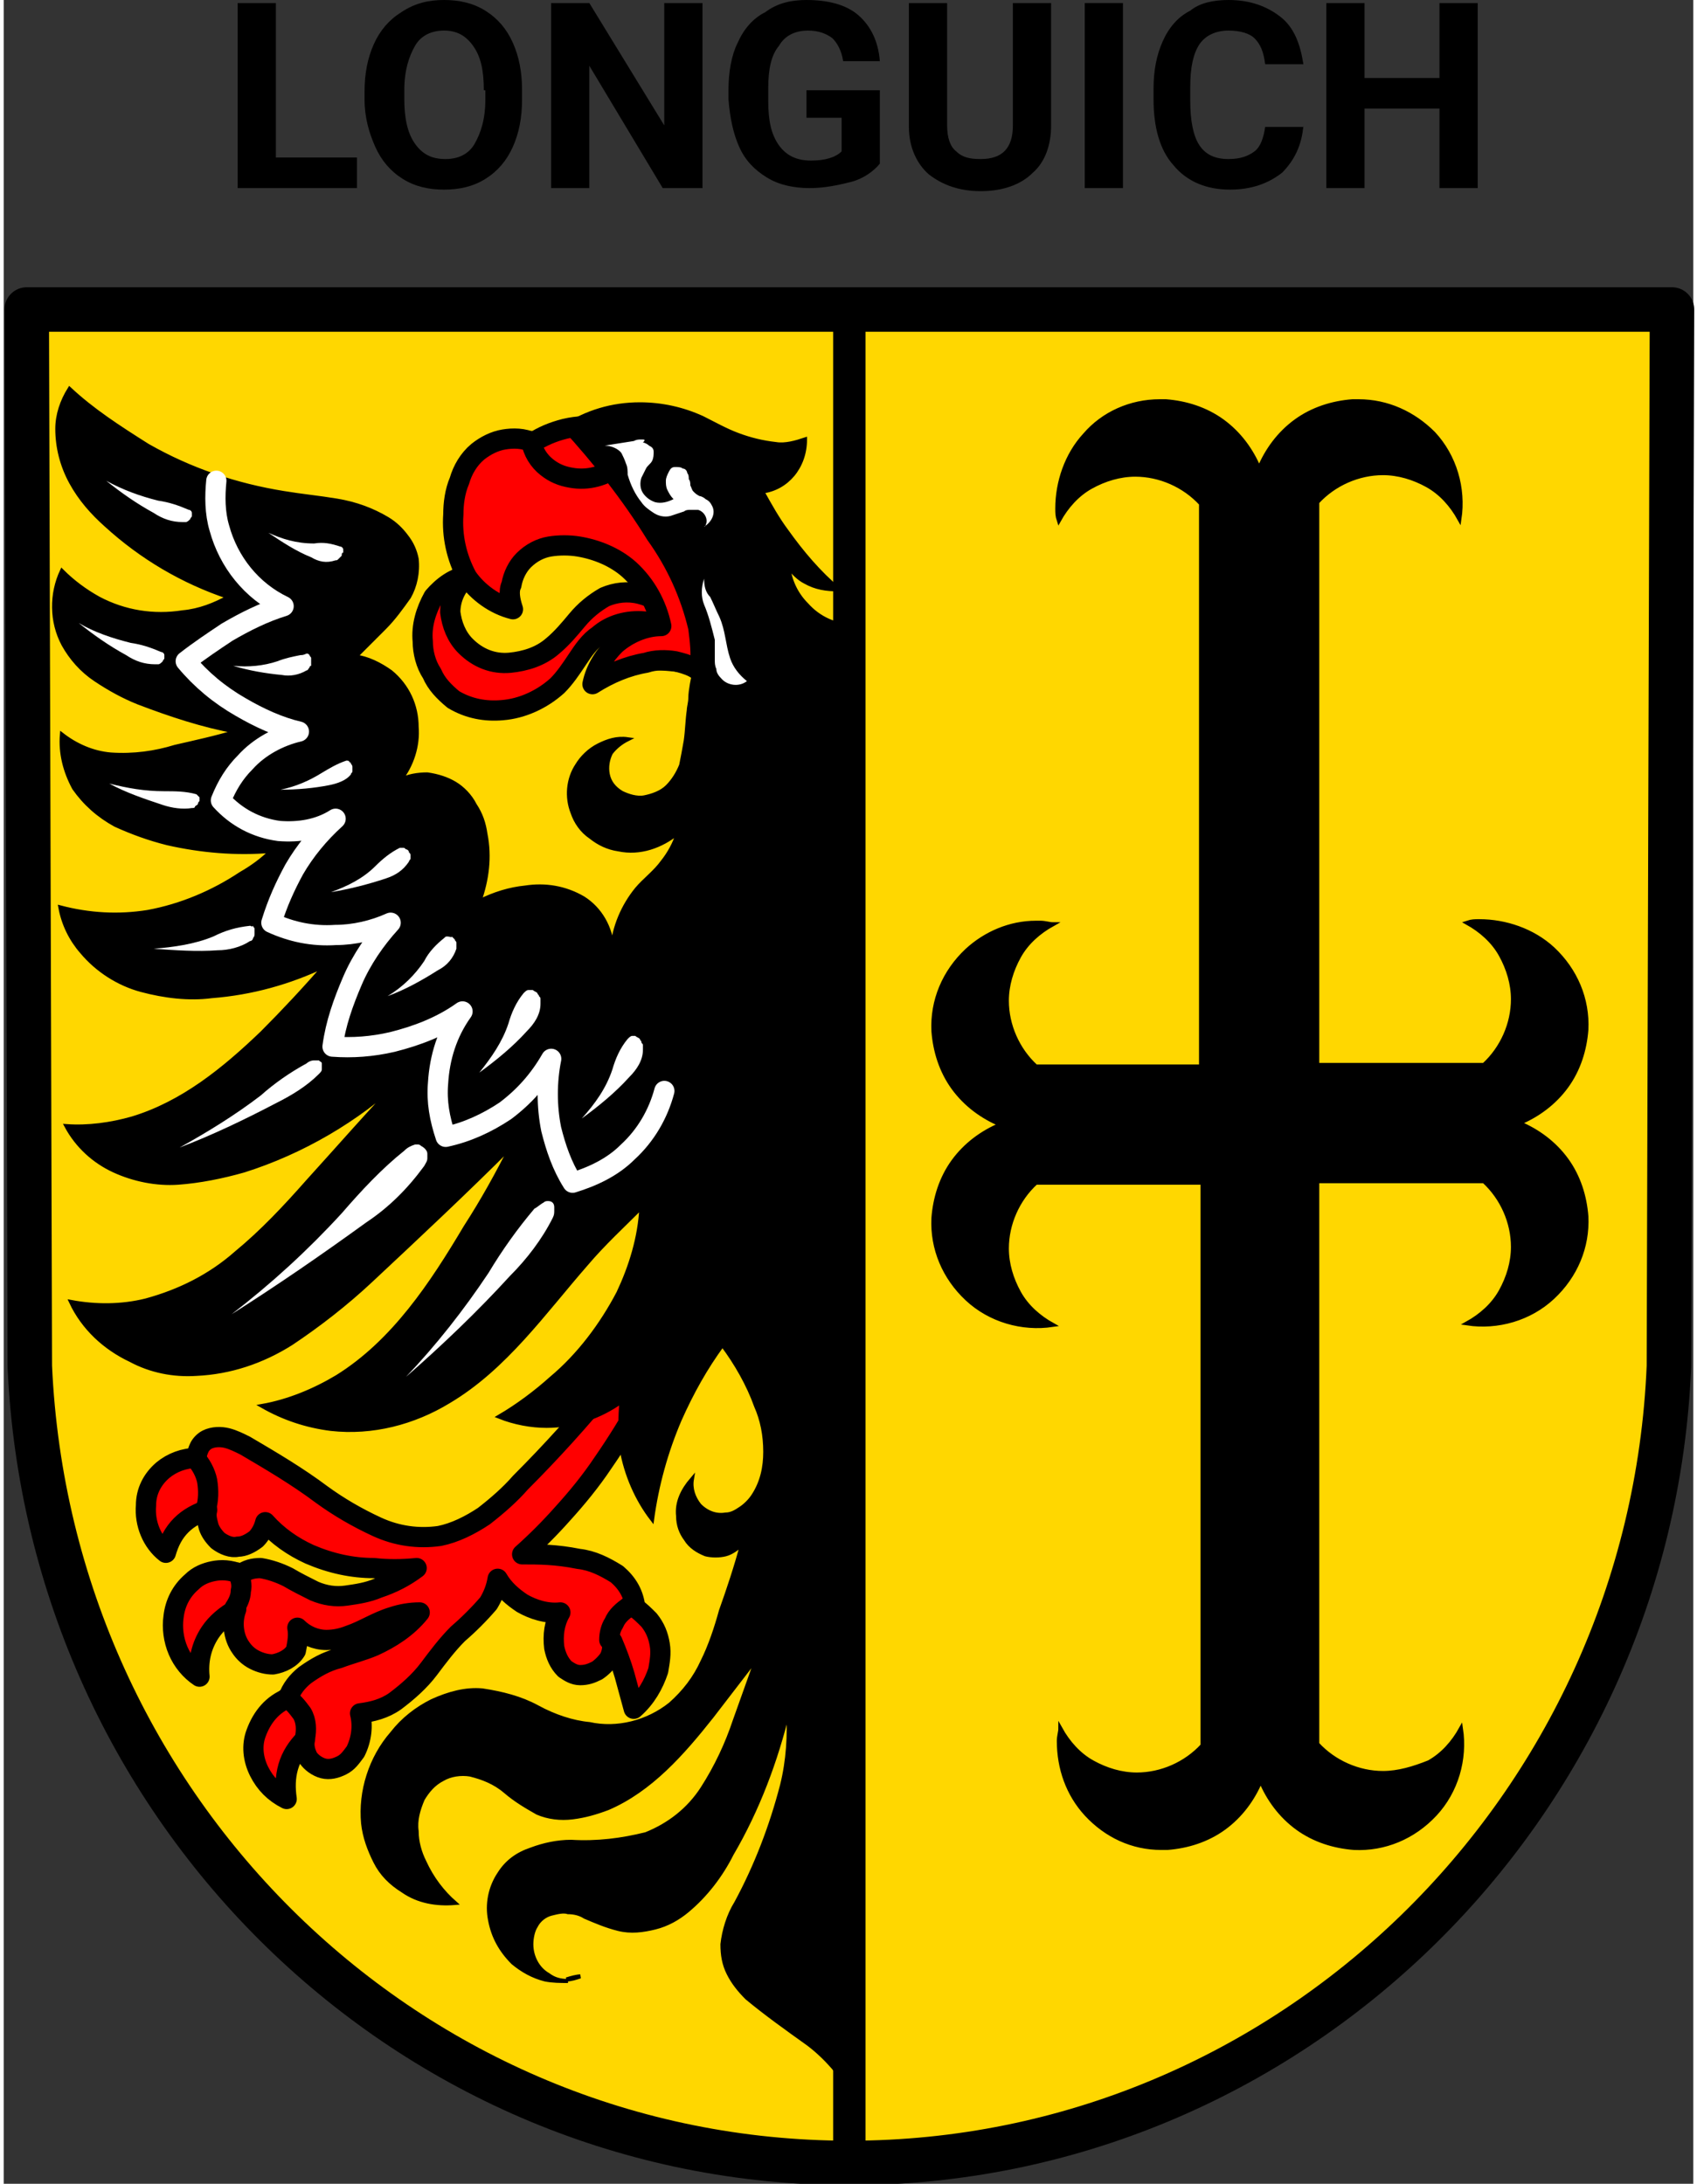
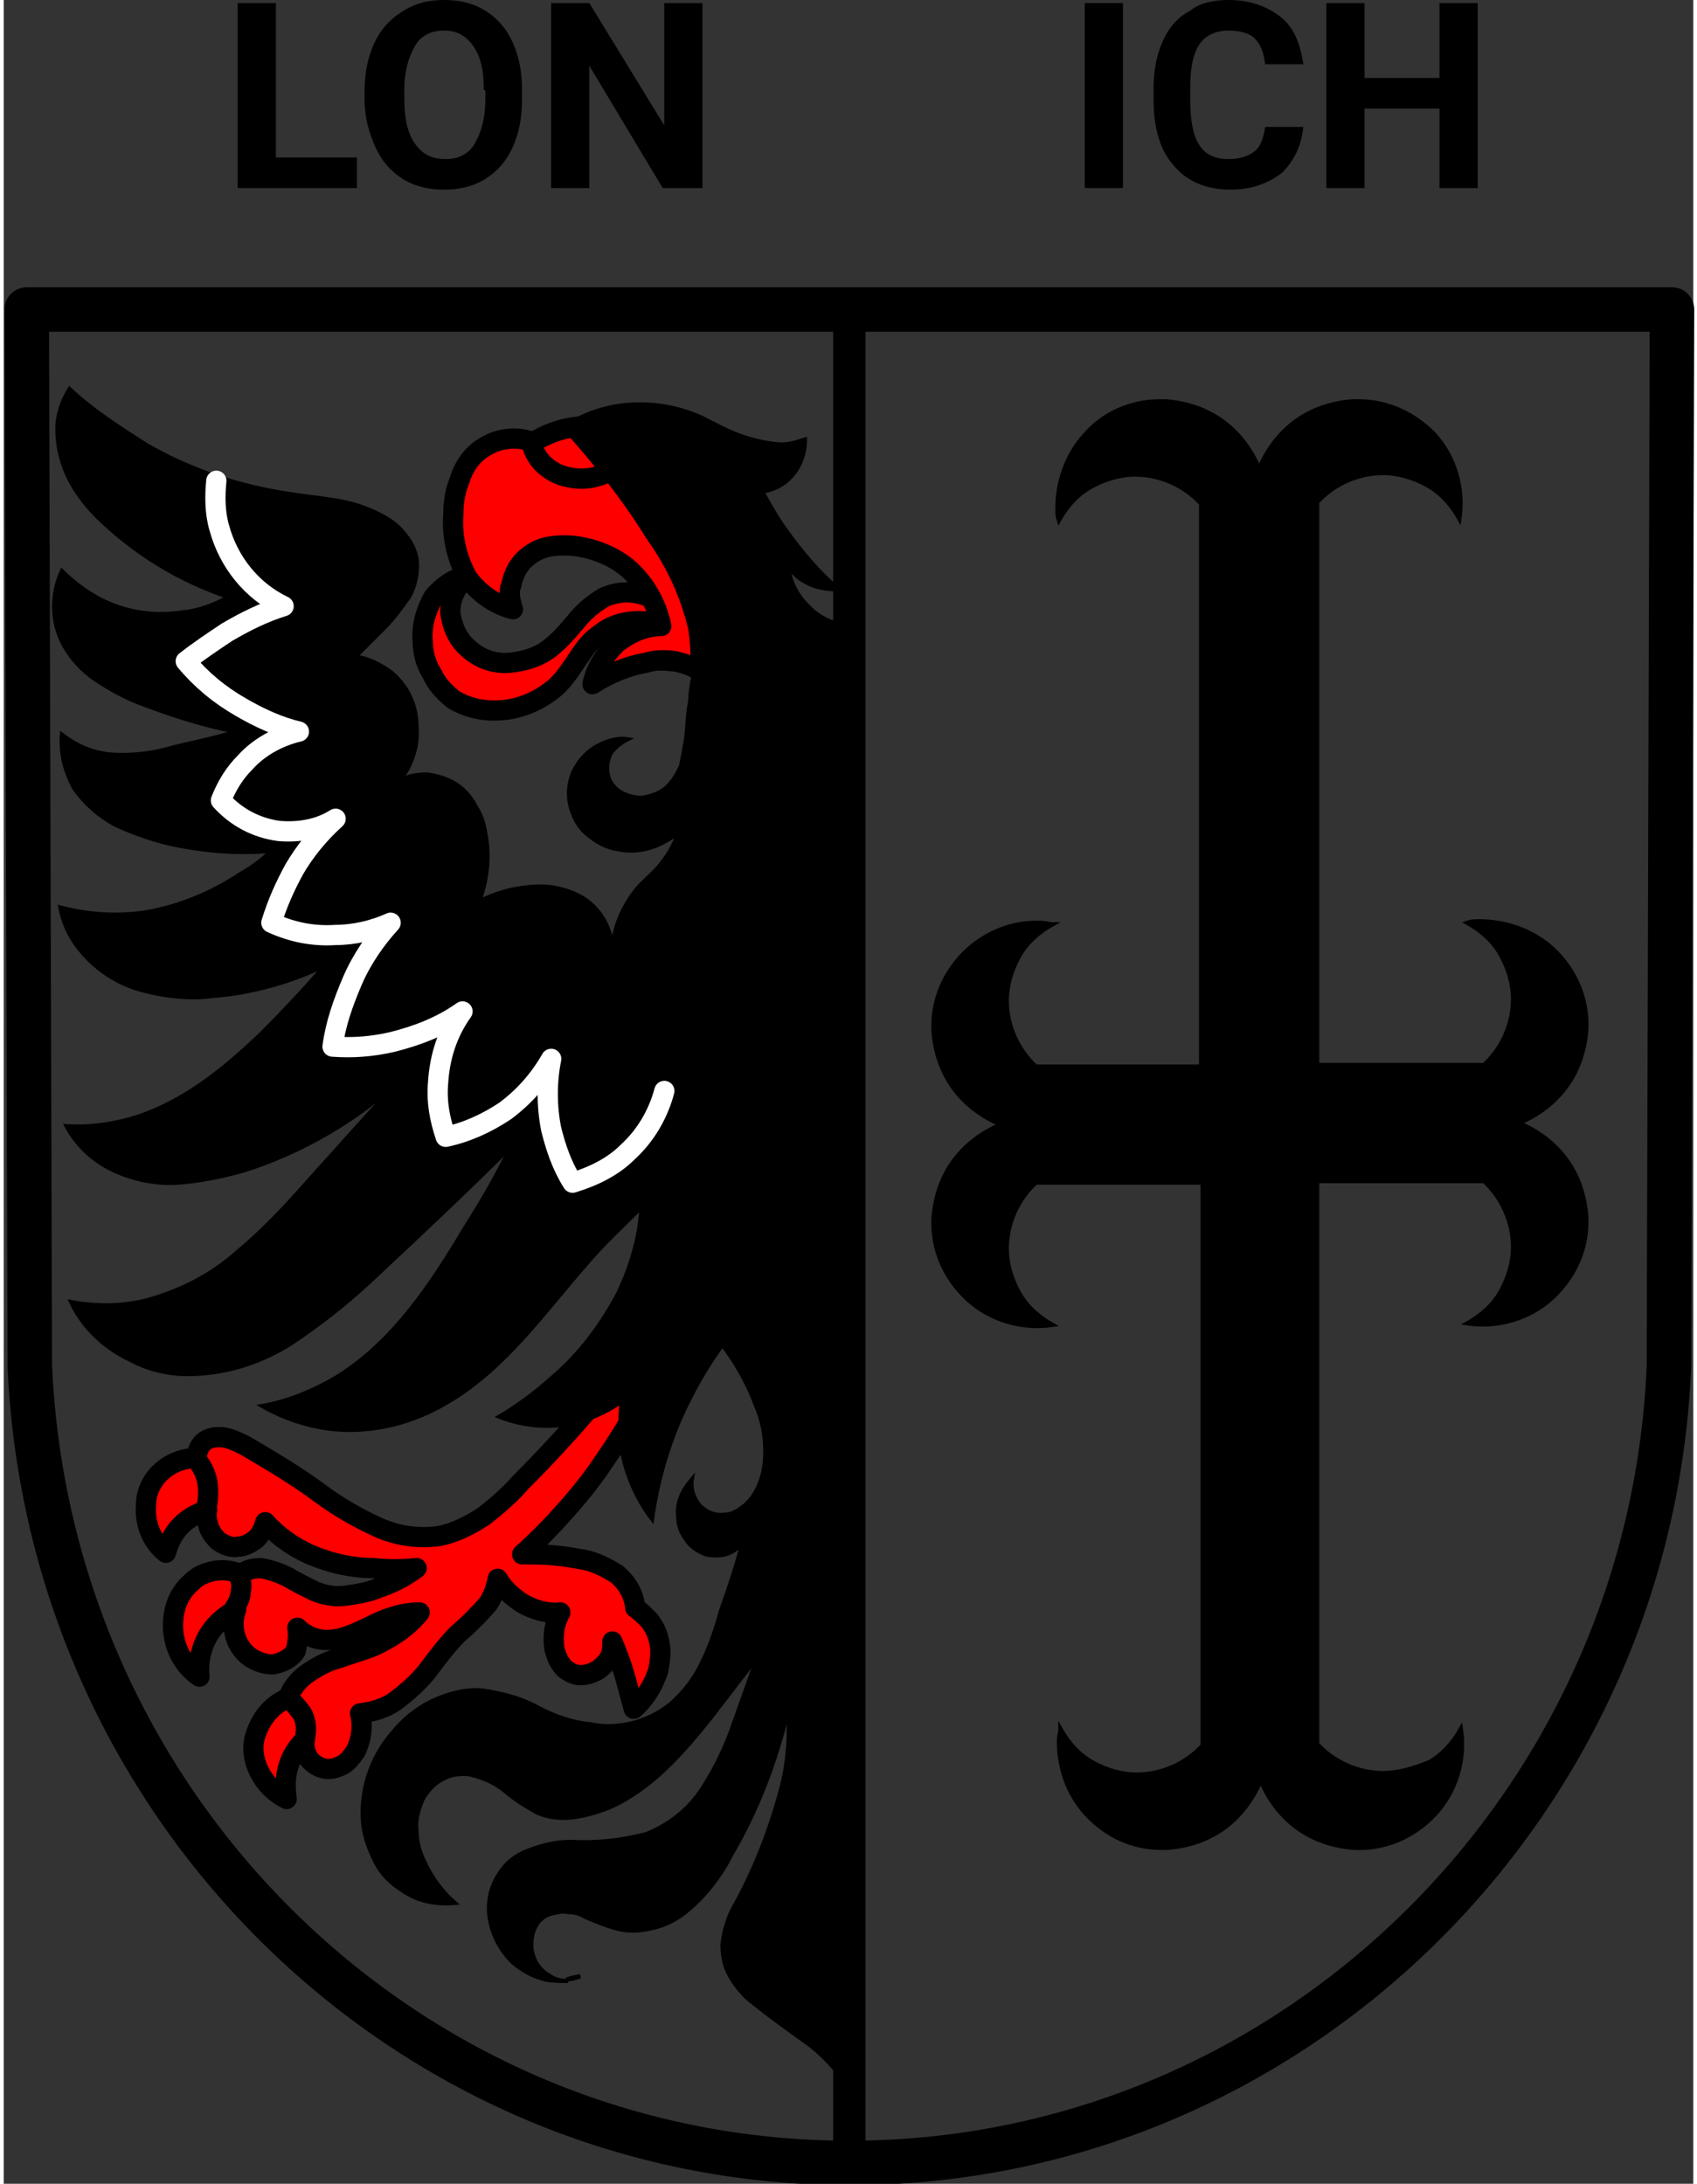
<svg xmlns="http://www.w3.org/2000/svg" height="386" id="Ebene_1" style="enable-background:new 0 0 110.5 142.8;" version="1.1" viewBox="0 0 110.5 142.8" width="300" x="0px" xml:space="preserve" y="0px">
  <rect x="0" y="0" width="110.5" height="142.8" fill="#333333" stroke="none" />
  <style type="text/css">
	.st0{fill-rule:evenodd;clip-rule:evenodd;fill:#FFD700;}
	.st1{fill:none;stroke:#000000;stroke-width:2.91;stroke-linecap:round;stroke-linejoin:round;}
	.st2{fill:none;stroke:#000000;stroke-width:2.117;}
	.st3{stroke:#000000;stroke-width:0.265;}
	.st4{fill:#FF0000;stroke:#000000;stroke-width:1.323;stroke-linecap:round;stroke-linejoin:round;}
	.st5{fill:none;stroke:#000000;stroke-width:1.323;stroke-linecap:round;stroke-linejoin:round;}
	.st6{fill:#FFFFFF;}
	.st7{fill:none;stroke:#FFFFFF;stroke-width:1.323;stroke-linecap:round;stroke-linejoin:round;}
	.st8{enable-background:new    ;}
</style>
  <g id="layer1" transform="translate(12.206 193.639)">
-     <path class="st0" d="M96.9-173.4l-0.2,69.1c-1.2,29-24.9,52.1-53.6,52.1c-28.7,0-52.3-23-53.6-52.1   l-0.2-69.1H96.9L96.9-173.4z" id="path10563-0-6-2-6-8-1" />
    <path class="st1" d="M96.9-173.4l-0.2,69.1c-1.2,29-24.9,52.1-53.6,52.1c-28.7,0-52.3-23-53.6-52.1   l-0.2-69.1H96.9L96.9-173.4z" id="path10563-0-6-2-6-8" />
    <path class="st2" d="M43.1-173.4v121.2" id="path1685" />
    <path class="st3" d="M76.4-167.4c-0.1,0-0.2,0-0.4,0c-1.3,0.1-2.6,0.5-3.7,1.3c-1.1,0.8-1.9,1.9-2.4,3.1   c-0.5-1.2-1.3-2.3-2.4-3.1c-1.1-0.8-2.4-1.2-3.7-1.3c-0.1,0-0.2,0-0.4,0c-1.9,0-3.7,0.8-4.9,2.2c-1.2,1.3-1.8,3.1-1.8,4.8   c0,0.3,0,0.5,0.1,0.8c0.5-0.9,1.2-1.7,2.1-2.2c0.9-0.5,1.9-0.8,2.9-0.8c1.6,0,3.2,0.7,4.3,1.9v36.8H55.3c-1.2-1.1-1.9-2.7-1.9-4.3   c0-1,0.3-2,0.8-2.9c0.5-0.9,1.3-1.6,2.2-2.1c-0.2,0-0.5-0.1-0.8-0.1c-0.1,0-0.2,0-0.3,0c-1.7,0-3.3,0.7-4.5,1.8   c-1.5,1.4-2.3,3.3-2.2,5.3c0.1,1.3,0.5,2.6,1.3,3.7c0.8,1.1,1.9,1.9,3.1,2.4c-1.2,0.5-2.3,1.3-3.1,2.4c-0.8,1.1-1.2,2.4-1.3,3.7   c-0.1,2,0.7,3.9,2.2,5.3c1.5,1.4,3.6,2,5.6,1.7c-0.9-0.5-1.7-1.2-2.2-2.1c-0.5-0.9-0.8-1.9-0.8-2.9c0-1.6,0.7-3.2,1.9-4.3h10.9   v36.8c-1.1,1.2-2.7,1.9-4.3,1.9c-1,0-2-0.3-2.9-0.8c-0.9-0.5-1.6-1.3-2.1-2.2c0,0.2-0.1,0.5-0.1,0.8c0,1.8,0.6,3.5,1.8,4.8   c1.3,1.4,3,2.2,4.9,2.2l0,0c0.1,0,0.2,0,0.4,0c1.3-0.1,2.6-0.5,3.7-1.3c1.1-0.8,1.9-1.9,2.4-3.1c0.5,1.2,1.3,2.3,2.4,3.1   c1.1,0.8,2.4,1.2,3.7,1.3c2,0.1,3.9-0.7,5.3-2.2c1.4-1.5,2-3.6,1.7-5.6c-0.5,0.9-1.2,1.7-2.1,2.2C80-78,79-77.7,78-77.7   c-1.6,0-3.2-0.7-4.3-1.9v-36.8h10.9c1.2,1.1,1.9,2.7,1.9,4.3c0,1-0.3,2-0.8,2.9c-0.5,0.9-1.3,1.6-2.2,2.1c2,0.3,4.1-0.3,5.6-1.7   c1.5-1.4,2.3-3.3,2.2-5.3c-0.1-1.3-0.5-2.6-1.3-3.7c-0.8-1.1-1.9-1.9-3.1-2.4c1.2-0.5,2.3-1.3,3.1-2.4c0.8-1.1,1.2-2.4,1.3-3.7   c0.1-2-0.7-3.9-2.2-5.3c-1.3-1.2-3.1-1.8-4.8-1.8c-0.3,0-0.5,0-0.8,0.1c0.9,0.5,1.7,1.2,2.2,2.1c0.5,0.9,0.8,1.9,0.8,2.9   c0,1.6-0.7,3.2-1.9,4.3H73.7v-36.8c1.1-1.2,2.7-1.9,4.3-1.9c1,0,2,0.3,2.9,0.8c0.9,0.5,1.6,1.3,2.1,2.2c0.3-2-0.3-4.1-1.7-5.6   C80-166.6,78.3-167.4,76.4-167.4L76.4-167.4z" id="path1687-4" />
    <path class="st4" d="M27.3-103c-1.8,2.2-3.7,4.3-5.7,6.3c-0.7,0.8-1.5,1.5-2.4,2.2c-0.9,0.6-1.9,1.1-2.9,1.3   c-1.4,0.2-2.8,0-4.1-0.6c-1.3-0.6-2.5-1.3-3.6-2.1c-1.6-1.2-3.3-2.2-5-3.2c-0.4-0.2-0.8-0.4-1.2-0.5c-0.4-0.1-0.9-0.1-1.3,0.1   c-0.2,0.1-0.4,0.3-0.5,0.5c-0.1,0.2-0.2,0.5-0.2,0.7c-0.8,0-1.6,0.3-2.2,0.8c-0.7,0.6-1.1,1.4-1.1,2.3c-0.1,1.2,0.4,2.4,1.3,3.1   c0.2-0.7,0.5-1.3,1-1.8c0.5-0.5,1.1-0.8,1.7-1c-0.1,0.4,0,0.7,0.1,1.1c0.1,0.3,0.3,0.6,0.6,0.9c0.4,0.3,0.9,0.5,1.3,0.4   c0.4,0,0.8-0.2,1.2-0.5c0.3-0.3,0.5-0.7,0.6-1.1c0.8,0.9,1.8,1.6,2.9,2.1c1.4,0.6,2.8,0.9,4.2,0.9c0.9,0.1,1.8,0.1,2.8,0   c-0.8,0.6-1.6,1-2.5,1.3c-0.7,0.3-1.4,0.4-2.1,0.5c-0.7,0.1-1.4,0-2.1-0.3c-0.6-0.3-1.2-0.6-1.7-0.9c-0.6-0.3-1.2-0.5-1.8-0.6   c-0.5,0-0.9,0.1-1.3,0.4C2.6-91,2-91,1.5-90.9c-0.5,0.1-1,0.3-1.4,0.7c-0.7,0.6-1.1,1.4-1.2,2.3c-0.1,0.7,0,1.5,0.3,2.2   c0.3,0.7,0.8,1.3,1.4,1.7c-0.1-1,0.1-2,0.7-2.9c0.4-0.6,1-1.1,1.7-1.5c-0.3,0.8-0.2,1.8,0.3,2.5c0.2,0.3,0.5,0.6,0.9,0.8   c0.4,0.2,0.8,0.3,1.2,0.3c0.6-0.1,1.2-0.4,1.5-0.9C7-86.2,7.1-86.7,7-87.2c0.5,0.5,1.2,0.8,1.9,0.8c0.5,0,1-0.1,1.5-0.3   c0.9-0.3,1.8-0.9,2.8-1.2c0.6-0.2,1.2-0.3,1.8-0.3c-0.8,1-1.9,1.7-3,2.2c-0.7,0.3-1.5,0.5-2.3,0.8c-0.8,0.2-1.5,0.6-2.2,1.1   c-0.5,0.4-0.9,0.9-1.1,1.5c-1,0.4-1.7,1.2-2.1,2.3c-0.3,0.8-0.2,1.7,0.2,2.5c0.4,0.8,1,1.4,1.8,1.8c-0.1-0.7-0.1-1.4,0.1-2.1   c0.2-0.7,0.6-1.3,1.1-1.8c-0.1,0.4,0,0.8,0.2,1.2c0.2,0.3,0.6,0.6,1,0.7c0.4,0.1,0.8,0,1.2-0.2c0.4-0.2,0.6-0.5,0.9-0.9   c0.4-0.8,0.5-1.7,0.3-2.5c0.8-0.1,1.6-0.3,2.3-0.8c0.8-0.6,1.6-1.3,2.2-2.1c0.6-0.8,1.2-1.6,1.9-2.3c0.7-0.6,1.4-1.3,2-2   c0.3-0.5,0.5-1,0.6-1.6c0.4,0.7,1,1.2,1.6,1.6c0.7,0.4,1.6,0.7,2.5,0.6c-0.4,0.7-0.5,1.5-0.4,2.3c0.1,0.5,0.3,1,0.7,1.4   c0.3,0.2,0.6,0.4,1,0.4c0.4,0,0.7-0.1,1.1-0.3c0.3-0.2,0.6-0.5,0.8-0.8c0.2-0.4,0.2-0.7,0.2-1.1c0.3,0.7,0.6,1.5,0.8,2.2   c0.2,0.7,0.4,1.5,0.6,2.2c0.8-0.7,1.3-1.6,1.6-2.5c0.1-0.6,0.2-1.1,0.1-1.7c-0.1-0.6-0.3-1.1-0.7-1.6c-0.3-0.3-0.6-0.6-0.9-0.8   c-0.1-0.9-0.5-1.6-1.2-2.2c-0.8-0.5-1.6-0.9-2.5-1C23.9-92,22.8-92,21.7-92c0.9-0.8,1.8-1.7,2.6-2.6c1-1.1,1.9-2.2,2.7-3.4   c0.9-1.3,1.7-2.6,2.5-4L27.3-103z" id="path1795-0" />
    <path class="st5" d="M0.3-98.3c0.4,0.4,0.7,1,0.8,1.5c0.1,0.6,0.1,1.3-0.1,1.9" id="path1846" />
    <path class="st5" d="M3.1-90.8c0.2,0.4,0.3,0.8,0.2,1.2c0,0.4-0.2,0.8-0.4,1.1" id="path1850" />
    <path class="st5" d="M6.3-82.6c0.4,0.2,0.7,0.6,1,1c0.3,0.5,0.3,1.1,0.2,1.6" id="path1854" />
-     <path class="st5" d="M27.4-86.4c0-0.4,0.1-0.8,0.3-1.1c0.2-0.5,0.6-0.8,1-1.1" id="path1858" />
    <path class="st4" d="M18.2-156c-0.9,0.1-1.7,0.7-2.3,1.4c-0.5,0.9-0.8,1.9-0.7,2.9c0,0.7,0.2,1.5,0.6,2.1   c0.3,0.7,0.8,1.2,1.4,1.7c1,0.6,2.1,0.8,3.2,0.7c1.3-0.1,2.6-0.7,3.6-1.6c0.5-0.5,0.9-1.1,1.3-1.7c0.4-0.6,0.8-1.2,1.4-1.6   c0.8-0.7,1.9-1,3-0.9c1.1,0.1,2.1,0.7,2.7,1.5c-0.1-0.8-0.4-1.5-1-2.1c-0.5-0.6-1.2-1-2-1.2c-0.8-0.2-1.6-0.1-2.3,0.2   c-0.7,0.4-1.3,0.9-1.8,1.5c-0.5,0.6-1,1.2-1.6,1.7c-0.8,0.7-1.8,1-2.8,1.1c-1.1,0.1-2.1-0.3-2.9-1.1c-0.6-0.6-0.9-1.4-1-2.2   C17-154.5,17.4-155.4,18.2-156L18.2-156z" id="path1862-2" />
    <path class="st4" d="M21.1-153.8c-1.2-0.3-2.3-1.1-3-2.1c-0.7-1.3-1-2.7-0.9-4.1c0-0.7,0.1-1.5,0.4-2.2   c0.2-0.7,0.6-1.4,1.2-1.9c0.5-0.4,1.1-0.7,1.7-0.8c0.6-0.1,1.3-0.1,1.9,0.2c0.6-0.4,1.3-0.7,2.1-0.9c1.7-0.4,3.5-0.1,5,0.8   c1.5,0.9,2.6,2.4,3,4.1l2.4,13c-0.4-1-1.1-1.8-2-2.3c-0.4-0.2-0.8-0.3-1.2-0.4c-0.6-0.1-1.3-0.1-1.9,0.1c-1.2,0.2-2.4,0.7-3.5,1.4   c0.2-1,0.8-1.9,1.5-2.6c0.8-0.7,1.9-1.2,3-1.2c-0.3-1.4-1-2.7-2.1-3.7c-0.9-0.8-2.1-1.3-3.3-1.5c-0.6-0.1-1.3-0.1-1.9,0   c-0.6,0.1-1.2,0.4-1.7,0.9c-0.4,0.4-0.7,1-0.8,1.6C20.8-155,20.9-154.4,21.1-153.8L21.1-153.8z" id="path1866-5" />
    <path class="st5" d="M22.3-164.8c0.1,0.7,0.5,1.3,1,1.7c0.5,0.4,1,0.6,1.6,0.7c1.1,0.2,2.2-0.1,3.1-0.8" id="path1918" />
    <path class="st3" d="M-7.9-168.2c-0.5,0.8-0.8,1.7-0.8,2.6c0,1.2,0.3,2.4,0.9,3.5c0.6,1.1,1.4,2,2.3,2.8   c2.3,2.1,5,3.7,8,4.7c-0.9,0.5-1.9,0.9-3,1c-1.9,0.3-3.8,0-5.5-0.9c-0.9-0.5-1.7-1.1-2.4-1.8c-0.7,1.5-0.7,3.3,0.1,4.8   c0.5,0.9,1.2,1.7,2.1,2.3c0.9,0.6,1.8,1.1,2.8,1.5c2.1,0.8,4.2,1.5,6.4,1.9c-1.3,0.4-2.7,0.7-4,1c-1.3,0.4-2.7,0.6-4.2,0.5   c-1.2-0.1-2.3-0.6-3.2-1.3c-0.1,1.2,0.2,2.4,0.8,3.5c0.7,1,1.6,1.8,2.7,2.4c1.1,0.5,2.2,0.9,3.4,1.2c2.2,0.5,4.5,0.7,6.8,0.5   c-0.6,0.6-1.3,1.1-2,1.5c-1.8,1.2-3.9,2.1-6.1,2.5c-1.9,0.3-3.8,0.2-5.7-0.3c0.2,1.1,0.7,2.1,1.4,2.9c1,1.2,2.4,2.1,3.9,2.5   c1.5,0.4,3.1,0.6,4.6,0.4c2.6-0.2,5.1-0.9,7.4-2c-1.3,1.5-2.7,3-4.1,4.4c-2.5,2.4-5.2,4.6-8.5,5.6c-1.4,0.4-2.9,0.6-4.3,0.5   c0.7,1.3,1.8,2.3,3.1,2.9c1.3,0.6,2.8,0.9,4.2,0.8c1.4-0.1,2.9-0.4,4.3-0.8c3.8-1.2,7.4-3.3,10.3-6c-2.1,2.2-4.1,4.5-6.1,6.7   c-1.5,1.7-3,3.3-4.7,4.7c-1.7,1.5-3.7,2.5-5.9,3.1c-1.6,0.4-3.3,0.4-4.9,0.1c0.8,1.7,2.2,3,3.9,3.8c1.3,0.7,2.8,1,4.3,0.9   c2.2-0.1,4.3-0.8,6.2-2c1.8-1.2,3.6-2.6,5.2-4.1c3.1-2.9,6.2-5.8,9.2-8.8c-0.9,1.8-1.9,3.6-3,5.3c-2.2,3.7-4.7,7.5-8.4,9.8   c-1.5,0.9-3.2,1.6-4.9,1.9c1.4,0.8,2.9,1.3,4.5,1.5c2.7,0.3,5.4-0.4,7.7-1.8c3.7-2.2,6.2-5.8,9-9c1.1-1.3,2.4-2.5,3.6-3.7   c-0.1,2-0.7,3.9-1.5,5.6c-1.1,2.1-2.6,4.1-4.4,5.6c-1,0.9-2.2,1.8-3.4,2.5c1,0.4,2.1,0.6,3.1,0.6c1.8,0,3.5-0.6,4.9-1.6   c-0.1,1-0.1,2.1,0,3.1c0.3,1.7,1,3.3,2,4.6c0.3-2.2,0.9-4.4,1.8-6.5c0.8-1.8,1.7-3.4,2.8-4.9c0.9,1.2,1.7,2.6,2.2,4   c0.4,0.9,0.6,1.9,0.6,3c0,1-0.2,2-0.8,2.9c-0.2,0.3-0.5,0.6-0.8,0.8c-0.3,0.2-0.6,0.4-1,0.4c-0.6,0.1-1.2-0.1-1.7-0.6   c-0.4-0.5-0.6-1.1-0.5-1.7c-0.6,0.7-1,1.5-0.9,2.4c0,0.6,0.2,1.1,0.5,1.5c0.3,0.5,0.8,0.8,1.3,1c0.4,0.1,0.9,0.1,1.3,0   c0.4-0.1,0.8-0.4,1.1-0.7c-0.4,1.5-0.9,3-1.4,4.4c-0.3,1.1-0.7,2.3-1.2,3.3c-0.5,1.1-1.2,2-2.1,2.8c-1.5,1.2-3.5,1.7-5.3,1.3   C25-81,23.8-81.4,22.7-82c-1.1-0.6-2.3-0.9-3.6-1.1c-1.1-0.1-2.2,0.2-3.3,0.7c-1,0.5-1.9,1.2-2.6,2.1c-1.4,1.6-2.1,3.8-1.9,5.9   c0.1,0.9,0.4,1.7,0.8,2.5c0.4,0.8,1,1.4,1.8,1.9c1,0.7,2.2,0.9,3.4,0.8c-0.8-0.7-1.5-1.6-2-2.7c-0.3-0.6-0.5-1.3-0.5-2   c-0.1-0.7,0.1-1.4,0.4-2.1c0.3-0.5,0.7-1,1.3-1.3c0.5-0.3,1.2-0.4,1.8-0.3c0.8,0.2,1.6,0.5,2.3,1.1c0.7,0.6,1.4,1,2.1,1.4   c0.7,0.3,1.5,0.4,2.3,0.3c0.8-0.1,1.5-0.3,2.3-0.6c2.8-1.2,4.9-3.6,6.8-6c1-1.3,2-2.6,3-3.9c-0.5,1.4-1,2.8-1.5,4.2   c-0.5,1.5-1.2,3-2.1,4.4c-0.9,1.4-2.2,2.4-3.7,3c-1.6,0.4-3.2,0.6-4.9,0.5c-0.9,0-1.8,0.2-2.6,0.5c-0.9,0.3-1.6,0.8-2.1,1.6   c-0.6,0.9-0.8,2-0.6,3c0.2,1.1,0.7,2,1.5,2.8c0.6,0.5,1.3,0.9,2.1,1.1c0.5,0.1,1,0.1,1.5,0.1c-0.5,0-0.9-0.1-1.3-0.4   c-0.7-0.4-1.1-1.2-1.1-2c0-0.4,0.1-0.9,0.3-1.2c0.2-0.4,0.6-0.7,1-0.8c0.4-0.1,0.8-0.2,1.1-0.1c0.4,0,0.8,0.1,1.1,0.3   c0.7,0.3,1.4,0.6,2.2,0.8c0.8,0.2,1.6,0.1,2.4-0.1c0.8-0.2,1.5-0.6,2.1-1.1c1.2-1,2.2-2.3,2.9-3.7c1.7-2.9,2.9-6.1,3.7-9.4   c0.1,1.6,0,3.3-0.4,4.9c-0.7,2.7-1.7,5.3-3,7.7c-0.5,0.8-0.8,1.8-0.9,2.7c0,0.7,0.1,1.3,0.4,1.9c0.3,0.6,0.7,1.1,1.2,1.6   C37.6-62,39-61,40.4-60c1.2,0.9,2.2,2.1,3,3.4v-96.1c-1.2,0-2.3-0.5-3.1-1.4c-0.7-0.7-1.1-1.6-1.2-2.5c0.3,0.4,0.7,0.8,1.1,1   c0.7,0.4,1.4,0.5,2.2,0.5c-1.3-1.1-2.4-2.4-3.4-3.8c-0.6-0.8-1.1-1.7-1.6-2.6c0.8-0.1,1.5-0.5,2-1.1c0.5-0.6,0.8-1.4,0.8-2.3   c-0.6,0.2-1.3,0.4-1.9,0.3c-0.9-0.1-1.7-0.3-2.5-0.6c-0.8-0.3-1.5-0.7-2.3-1.1c-1.3-0.6-2.7-0.9-4.1-0.9c-1.8,0-3.5,0.5-5,1.5   c2.1,2.3,4,4.7,5.6,7.3c1.3,1.8,2.2,3.8,2.7,5.9c0.1,0.8,0.2,1.6,0.1,2.4c-0.4-0.2-0.8-0.3-1.2-0.4c-0.8,0.1-1.5,0.2-2.2,0.6   c0.9-0.1,1.9,0,2.8,0.1c0.3,0.1,0.5,0.2,0.7,0.4c0,0-0.2,0.9-0.2,1.4c0,0.3-0.1,0.6-0.1,0.8c-0.1,0.7-0.1,1.3-0.2,2   c-0.1,0.6-0.2,1.1-0.3,1.6c-0.2,0.5-0.5,1-0.9,1.4c-0.4,0.4-1,0.6-1.5,0.7c-0.5,0.1-1.1-0.1-1.5-0.3c-0.5-0.3-0.8-0.7-0.9-1.2   c-0.1-0.5,0-1,0.2-1.4c0.3-0.4,0.7-0.7,1.1-0.9c-0.7-0.1-1.3,0.1-1.9,0.4c-0.6,0.3-1.1,0.8-1.4,1.3c-0.6,0.9-0.7,2.1-0.3,3.1   c0.2,0.6,0.6,1.2,1.2,1.6c0.5,0.4,1.1,0.7,1.8,0.8c1.4,0.3,2.8-0.2,3.9-1.1c-0.2,0.7-0.6,1.4-1,1.9c-0.5,0.7-1.2,1.2-1.7,1.8   c-0.9,1.1-1.5,2.5-1.6,3.9c-0.1-1.4-0.8-2.6-1.9-3.3c-1.2-0.7-2.5-0.9-3.8-0.7c-1,0.1-2,0.4-3,0.9c0.5-1.4,0.7-2.9,0.4-4.4   c-0.1-0.7-0.3-1.3-0.7-1.9c-0.3-0.6-0.8-1.1-1.3-1.4c-0.5-0.3-1.1-0.5-1.8-0.6c-0.6,0-1.3,0.1-1.8,0.4c0.8-1,1.2-2.3,1.1-3.5   c0-1.4-0.6-2.7-1.7-3.6c-0.7-0.5-1.5-0.9-2.3-1c0.6-0.6,1.3-1.3,1.9-1.9c0.6-0.6,1.1-1.3,1.6-2c0.4-0.7,0.6-1.6,0.5-2.5   c-0.1-0.5-0.3-1-0.7-1.5c-0.3-0.4-0.7-0.8-1.2-1.1c-1-0.6-2.1-1-3.3-1.2c-1.2-0.2-2.3-0.3-3.5-0.5c-3.1-0.5-6.1-1.5-8.9-3.1   C-4.7-165.7-6.4-166.8-7.9-168.2z M43.4-56.6L43.4-56.6z M24.6-64.2c0.3,0,0.6-0.1,0.9-0.2C25.3-64.4,24.9-64.3,24.6-64.2z" id="path1786-9" />
-     <path class="st6" d="M29.5-164.9c-0.2,0-0.3,0-0.5,0.1c-0.6,0.1-1.3,0.2-1.9,0.3c0.4,0,0.9,0.2,1.1,0.5   c0.1,0.2,0.2,0.4,0.3,0.7c0.1,0.2,0.1,0.5,0.1,0.7c0.2,0.7,0.5,1.3,0.9,1.8c0.2,0.3,0.5,0.5,0.8,0.7c0.3,0.2,0.7,0.3,1.1,0.2   c0.3-0.1,0.6-0.2,0.9-0.3c0.1-0.1,0.3-0.1,0.4-0.1c0.2,0,0.3,0,0.5,0c0.4,0.1,0.7,0.6,0.5,1c0,0,0,0.1-0.1,0.1   c0.5-0.3,0.8-0.9,0.5-1.4c-0.1-0.2-0.2-0.3-0.4-0.4c-0.1-0.1-0.3-0.2-0.4-0.2c-0.2-0.1-0.3-0.2-0.4-0.3c-0.1-0.1-0.1-0.2-0.2-0.4   c0-0.1,0-0.3-0.1-0.4c0-0.1,0-0.3-0.1-0.4c0-0.1-0.1-0.3-0.3-0.3c-0.1-0.1-0.3-0.1-0.5-0.1c-0.2,0-0.3,0.1-0.4,0.3   c-0.1,0.2-0.2,0.4-0.2,0.6c0,0.2,0,0.4,0.1,0.6c0.1,0.2,0.2,0.4,0.4,0.6c-0.4,0.2-0.8,0.3-1.2,0.2c-0.3-0.1-0.6-0.3-0.8-0.6   c-0.2-0.3-0.2-0.7-0.1-1c0.1-0.2,0.2-0.4,0.3-0.6c0.1-0.2,0.3-0.3,0.4-0.5c0.1-0.2,0.1-0.4,0.1-0.6c0-0.2-0.1-0.3-0.3-0.4   c-0.1-0.1-0.3-0.2-0.4-0.2C29.8-164.9,29.7-164.9,29.5-164.9z M-5.5-162.2c1,0.8,2,1.5,3.1,2.1c0.6,0.4,1.2,0.6,1.9,0.6   c0.1,0,0.2,0,0.2,0c0.1,0,0.2-0.1,0.3-0.2c0-0.1,0.1-0.1,0.1-0.2c0-0.1,0-0.1,0-0.2c0-0.1-0.1-0.2-0.2-0.2c-0.7-0.3-1.3-0.5-2-0.6   C-3.3-161.2-4.4-161.6-5.5-162.2z M5.1-158.8c0.9,0.6,1.8,1.2,2.8,1.6c0.5,0.3,1,0.4,1.6,0.2c0.1,0,0.1,0,0.2-0.1   c0,0,0.1-0.1,0.1-0.1c0,0,0.1-0.1,0.1-0.1c0-0.1,0-0.2,0.1-0.2c0-0.1,0-0.1,0-0.2c0-0.1-0.1-0.2-0.2-0.2c-0.6-0.2-1.1-0.3-1.7-0.2   C6.9-158.1,6-158.4,5.1-158.8L5.1-158.8z M33.6-155.8c-0.2,0.6-0.2,1.2,0,1.7c0.3,0.7,0.5,1.5,0.7,2.3c0,0.4,0,0.8,0,1.3   c0,0.2,0,0.4,0.1,0.6c0,0.2,0.1,0.4,0.3,0.6c0.4,0.5,1.2,0.6,1.7,0.2c-0.5-0.4-0.9-0.9-1.1-1.5c-0.3-0.9-0.3-1.8-0.7-2.7   c-0.2-0.4-0.4-0.9-0.6-1.3C33.7-154.9,33.6-155.3,33.6-155.8L33.6-155.8z M-7.3-152.9c1,0.8,2,1.5,3.1,2.1c0.6,0.4,1.2,0.6,1.9,0.6   c0.1,0,0.2,0,0.2,0c0.1,0,0.2-0.1,0.3-0.2c0-0.1,0.1-0.1,0.1-0.2c0-0.1,0-0.1,0-0.2c0-0.1-0.1-0.2-0.2-0.2c-0.7-0.3-1.3-0.5-2-0.6   C-5.1-151.9-6.3-152.3-7.3-152.9z M7.2-150.8c-0.5,0.1-1,0.2-1.5,0.4c-0.9,0.3-1.9,0.4-2.9,0.3c1,0.3,2.1,0.5,3.2,0.6   c0.5,0.1,1.1,0,1.6-0.3c0.1,0,0.1-0.1,0.2-0.2c0,0,0-0.1,0.1-0.1c0-0.1,0-0.1,0-0.2c0-0.1,0-0.2,0-0.3c0-0.1-0.1-0.1-0.1-0.2   c-0.1-0.1-0.1-0.1-0.2-0.1C7.4-150.8,7.3-150.8,7.2-150.8L7.2-150.8z M10.2-143.9C10.2-143.9,10.2-143.9,10.2-143.9   c-0.6,0.2-1.1,0.5-1.6,0.8c-0.8,0.5-1.7,0.9-2.7,1.1c1.1,0,2.2-0.1,3.2-0.3c0.5-0.1,1.1-0.3,1.4-0.7c0-0.1,0.1-0.1,0.1-0.2   c0,0,0-0.1,0-0.1c0-0.1,0-0.1,0-0.2c0-0.1-0.1-0.2-0.1-0.2c0-0.1-0.1-0.1-0.1-0.1C10.4-143.9,10.3-143.9,10.2-143.9   C10.3-143.9,10.3-143.9,10.2-143.9L10.2-143.9z M-5.3-142.4c1.1,0.6,2.3,1,3.5,1.4c0.6,0.2,1.3,0.3,1.9,0.2c0.1,0,0.2,0,0.2-0.1   c0.1-0.1,0.2-0.1,0.2-0.2c0-0.1,0.1-0.1,0.1-0.2c0-0.1,0-0.1,0-0.2c-0.1-0.1-0.1-0.1-0.2-0.2c-0.7-0.2-1.4-0.2-2.1-0.2   C-3-141.9-4.1-142.1-5.3-142.4z M13.8-138.2c0,0-0.1,0-0.1,0c-0.6,0.3-1.1,0.7-1.6,1.2c-0.8,0.8-1.8,1.3-2.9,1.7l0,0   c1.2-0.2,2.4-0.5,3.6-0.9c0.6-0.2,1.1-0.5,1.5-1.1c0-0.1,0.1-0.1,0.1-0.2c0-0.1,0-0.1,0-0.2c0-0.1,0-0.1-0.1-0.2   c0-0.1-0.1-0.2-0.2-0.2c-0.1-0.1-0.1-0.1-0.2-0.1C13.9-138.2,13.8-138.2,13.8-138.2z M3.9-133.1C3.8-133.1,3.8-133.1,3.9-133.1   c-0.9,0.1-1.6,0.3-2.4,0.7c-1.2,0.5-2.6,0.7-3.9,0.8c1.4,0.1,2.8,0.2,4.2,0.1c0.7,0,1.5-0.2,2.1-0.6c0.1,0,0.2-0.1,0.2-0.2   c0.1-0.1,0.1-0.2,0.1-0.3c0-0.1,0-0.2,0-0.3c0-0.1-0.1-0.1-0.1-0.2C4-133,4-133.1,3.9-133.1L3.9-133.1z M16.8-132.4L16.8-132.4   c-0.1,0-0.1,0-0.2,0.1c-0.5,0.4-1,0.9-1.3,1.5c-0.6,0.9-1.4,1.7-2.4,2.3c1.1-0.4,2.2-1,3.3-1.7c0.6-0.3,1-0.8,1.2-1.4   c0-0.1,0-0.2,0-0.2c0-0.1,0-0.1,0-0.2c0-0.1-0.1-0.1-0.1-0.2c-0.1-0.1-0.1-0.1-0.2-0.2C17.1-132.3,17-132.4,16.8-132.4   C16.9-132.4,16.9-132.4,16.8-132.4L16.8-132.4z M22.1-128.9c-0.1,0-0.2,0.1-0.3,0.2c-0.5,0.6-0.8,1.3-1,2c-0.4,1.2-1.1,2.2-1.9,3.2   l0,0c1.1-0.8,2.2-1.7,3.1-2.7c0.5-0.5,0.9-1.1,0.9-1.8c0-0.1,0-0.2,0-0.3c0-0.1,0-0.1-0.1-0.2c0-0.1-0.1-0.1-0.1-0.2   c-0.1-0.1-0.2-0.1-0.3-0.2C22.3-128.9,22.2-128.9,22.1-128.9L22.1-128.9z M28.9-125.9c-0.1,0-0.2,0.1-0.3,0.2c-0.5,0.6-0.8,1.3-1,2   c-0.4,1.2-1.1,2.2-2,3.2l0,0c1.1-0.8,2.2-1.7,3.1-2.7c0.5-0.5,0.9-1.1,0.9-1.8c0-0.1,0-0.2,0-0.3c0-0.1-0.1-0.1-0.1-0.2   c0-0.1-0.1-0.1-0.1-0.2c-0.1-0.1-0.2-0.1-0.3-0.2C29.1-125.9,29-125.9,28.9-125.9L28.9-125.9z M8.1-124.3c-0.2,0-0.4,0.1-0.5,0.2   c-1.1,0.6-2.1,1.3-3,2.1c-1.7,1.3-3.5,2.4-5.3,3.4c2.1-0.8,4.2-1.8,6.3-2.9c1-0.5,2-1.1,2.8-1.9c0.1-0.1,0.2-0.2,0.2-0.3   c0-0.1,0-0.1,0-0.2c0-0.1,0-0.1,0-0.2c0-0.1-0.1-0.1-0.2-0.2C8.3-124.3,8.2-124.3,8.1-124.3L8.1-124.3z M14.9-118.8   c-0.1,0-0.1,0-0.2,0c-0.3,0.1-0.5,0.2-0.7,0.4c-1.5,1.2-2.8,2.6-4.1,4.1c-2.2,2.4-4.6,4.6-7.2,6.6c3-1.9,5.9-3.9,8.8-6   c1.5-1,2.7-2.2,3.8-3.7c0.1-0.2,0.2-0.3,0.2-0.5c0-0.1,0-0.2,0-0.3c0-0.2-0.2-0.4-0.4-0.5C15-118.8,14.9-118.8,14.9-118.8   L14.9-118.8z M23.4-115.1L23.4-115.1c-0.1,0-0.2,0-0.3,0.1c-0.2,0.1-0.4,0.3-0.6,0.4c-1.1,1.3-2.1,2.7-3,4.2   c-1.6,2.4-3.4,4.7-5.4,6.8c2.4-2.1,4.7-4.3,6.8-6.6c1.1-1.1,2.1-2.4,2.8-3.8c0.1-0.2,0.1-0.3,0.1-0.5c0-0.1,0-0.2,0-0.2   C23.8-114.9,23.7-115.1,23.4-115.1C23.4-115.1,23.4-115.1,23.4-115.1z" id="path2003-3" />
    <path class="st7" d="M1.7-162.2c-0.1,1-0.1,2.1,0.2,3.1c0.6,2.2,2.1,4.1,4.2,5.1c-1.3,0.4-2.5,1-3.7,1.7   c-0.9,0.6-1.8,1.2-2.7,1.9c1,1.2,2.2,2.2,3.6,3c1.2,0.7,2.5,1.3,3.8,1.6c-1.3,0.3-2.6,1-3.5,2c-0.7,0.7-1.2,1.5-1.6,2.5   c1,1.1,2.3,1.8,3.8,2c1.3,0.1,2.6-0.1,3.7-0.8c-1.1,1-2,2.1-2.7,3.3c-0.6,1.1-1.1,2.2-1.5,3.5c1.3,0.6,2.7,0.9,4.2,0.8   c1.2,0,2.5-0.3,3.6-0.8c-1,1.1-1.9,2.4-2.5,3.8c-0.6,1.4-1.1,2.8-1.3,4.3c1.3,0.1,2.6,0,3.9-0.3c1.6-0.4,3.2-1,4.6-2   c-1,1.4-1.5,3-1.6,4.7c-0.1,1.2,0.1,2.3,0.5,3.5c1.4-0.3,2.7-0.9,3.9-1.7c1.2-0.9,2.2-2,3-3.4c-0.3,1.5-0.3,3.1,0,4.6   c0.3,1.2,0.7,2.4,1.4,3.5c1.3-0.4,2.6-1,3.6-2c1.2-1.1,2-2.5,2.4-4" id="path2368-5" />
  </g>
  <g class="st8">
    <path d="M17.8,10.3h5.3v2h-7.8V0.2h2.5V10.3z" />
    <path d="M33.9,6.5c0,1.2-0.2,2.2-0.6,3.1s-1,1.6-1.8,2.1c-0.8,0.5-1.7,0.7-2.7,0.7c-1,0-1.9-0.2-2.7-0.7c-0.8-0.5-1.4-1.2-1.8-2.1   s-0.7-1.9-0.7-3.1V6c0-1.2,0.2-2.2,0.6-3.1c0.4-0.9,1-1.6,1.8-2.1C26.9,0.2,27.8,0,28.8,0s1.9,0.2,2.7,0.7c0.8,0.5,1.4,1.2,1.8,2.1   c0.4,0.9,0.6,1.9,0.6,3.1V6.5z M31.4,5.9c0-1.3-0.2-2.2-0.7-2.9c-0.5-0.7-1.1-1-1.9-1c-0.8,0-1.5,0.3-1.9,1s-0.7,1.6-0.7,2.9v0.6   c0,1.2,0.2,2.2,0.7,2.9c0.5,0.7,1.1,1,2,1c0.8,0,1.5-0.3,1.9-1c0.4-0.7,0.7-1.6,0.7-2.9V5.9z" />
    <path d="M45.6,12.3h-2.5l-4.8-8v8h-2.5V0.2h2.5l4.9,8v-8h2.5V12.3z" />
-     <path d="M57.3,10.7c-0.4,0.5-1.1,1-1.9,1.2s-1.7,0.4-2.7,0.4c-1,0-2-0.2-2.8-0.7c-0.8-0.5-1.4-1.1-1.8-2c-0.4-0.9-0.6-1.9-0.7-3.1   V5.9c0-1.2,0.2-2.3,0.6-3.1c0.4-0.9,1-1.6,1.8-2C50.6,0.2,51.5,0,52.5,0c1.4,0,2.6,0.3,3.4,1s1.3,1.7,1.4,3h-2.4   c-0.1-0.7-0.4-1.2-0.7-1.5C53.8,2.2,53.3,2,52.6,2c-0.8,0-1.5,0.3-1.9,1C50.2,3.6,50,4.5,50,5.8v0.8c0,1.3,0.2,2.2,0.7,2.9   s1.2,1,2.1,1c0.9,0,1.6-0.2,2-0.6V7.7h-2.3V5.9h4.8V10.7z" />
-     <path d="M68.5,0.2v8c0,1.3-0.4,2.4-1.2,3.1c-0.8,0.8-2,1.2-3.4,1.2c-1.4,0-2.5-0.4-3.4-1.1c-0.8-0.7-1.3-1.8-1.3-3.1V0.2h2.5v8   c0,0.8,0.2,1.4,0.6,1.7c0.4,0.4,0.9,0.5,1.6,0.5c1.4,0,2.1-0.7,2.1-2.2v-8H68.5z" />
    <path d="M73.2,12.3h-2.5V0.2h2.5V12.3z" />
    <path d="M85,8.2c-0.1,1.3-0.6,2.3-1.4,3.1c-0.9,0.7-2,1.1-3.4,1.1c-1.5,0-2.8-0.5-3.7-1.6c-0.9-1-1.3-2.5-1.3-4.3V5.8   c0-1.2,0.2-2.2,0.6-3.1c0.4-0.9,1-1.6,1.8-2C78.2,0.2,79.1,0,80.1,0c1.4,0,2.5,0.4,3.4,1.1c0.9,0.7,1.3,1.8,1.5,3.1h-2.5   c-0.1-0.8-0.3-1.3-0.7-1.7C81.5,2.2,80.9,2,80.1,2c-0.8,0-1.5,0.3-1.9,0.9s-0.6,1.5-0.6,2.8v0.9c0,1.3,0.2,2.3,0.6,2.9   c0.4,0.6,1,0.9,1.9,0.9c0.8,0,1.3-0.2,1.7-0.5s0.6-0.9,0.7-1.6H85z" />
    <path d="M96.4,12.3h-2.5V7.1h-4.9v5.2h-2.5V0.2h2.5v4.9h4.9V0.2h2.5V12.3z" />
  </g>
</svg>